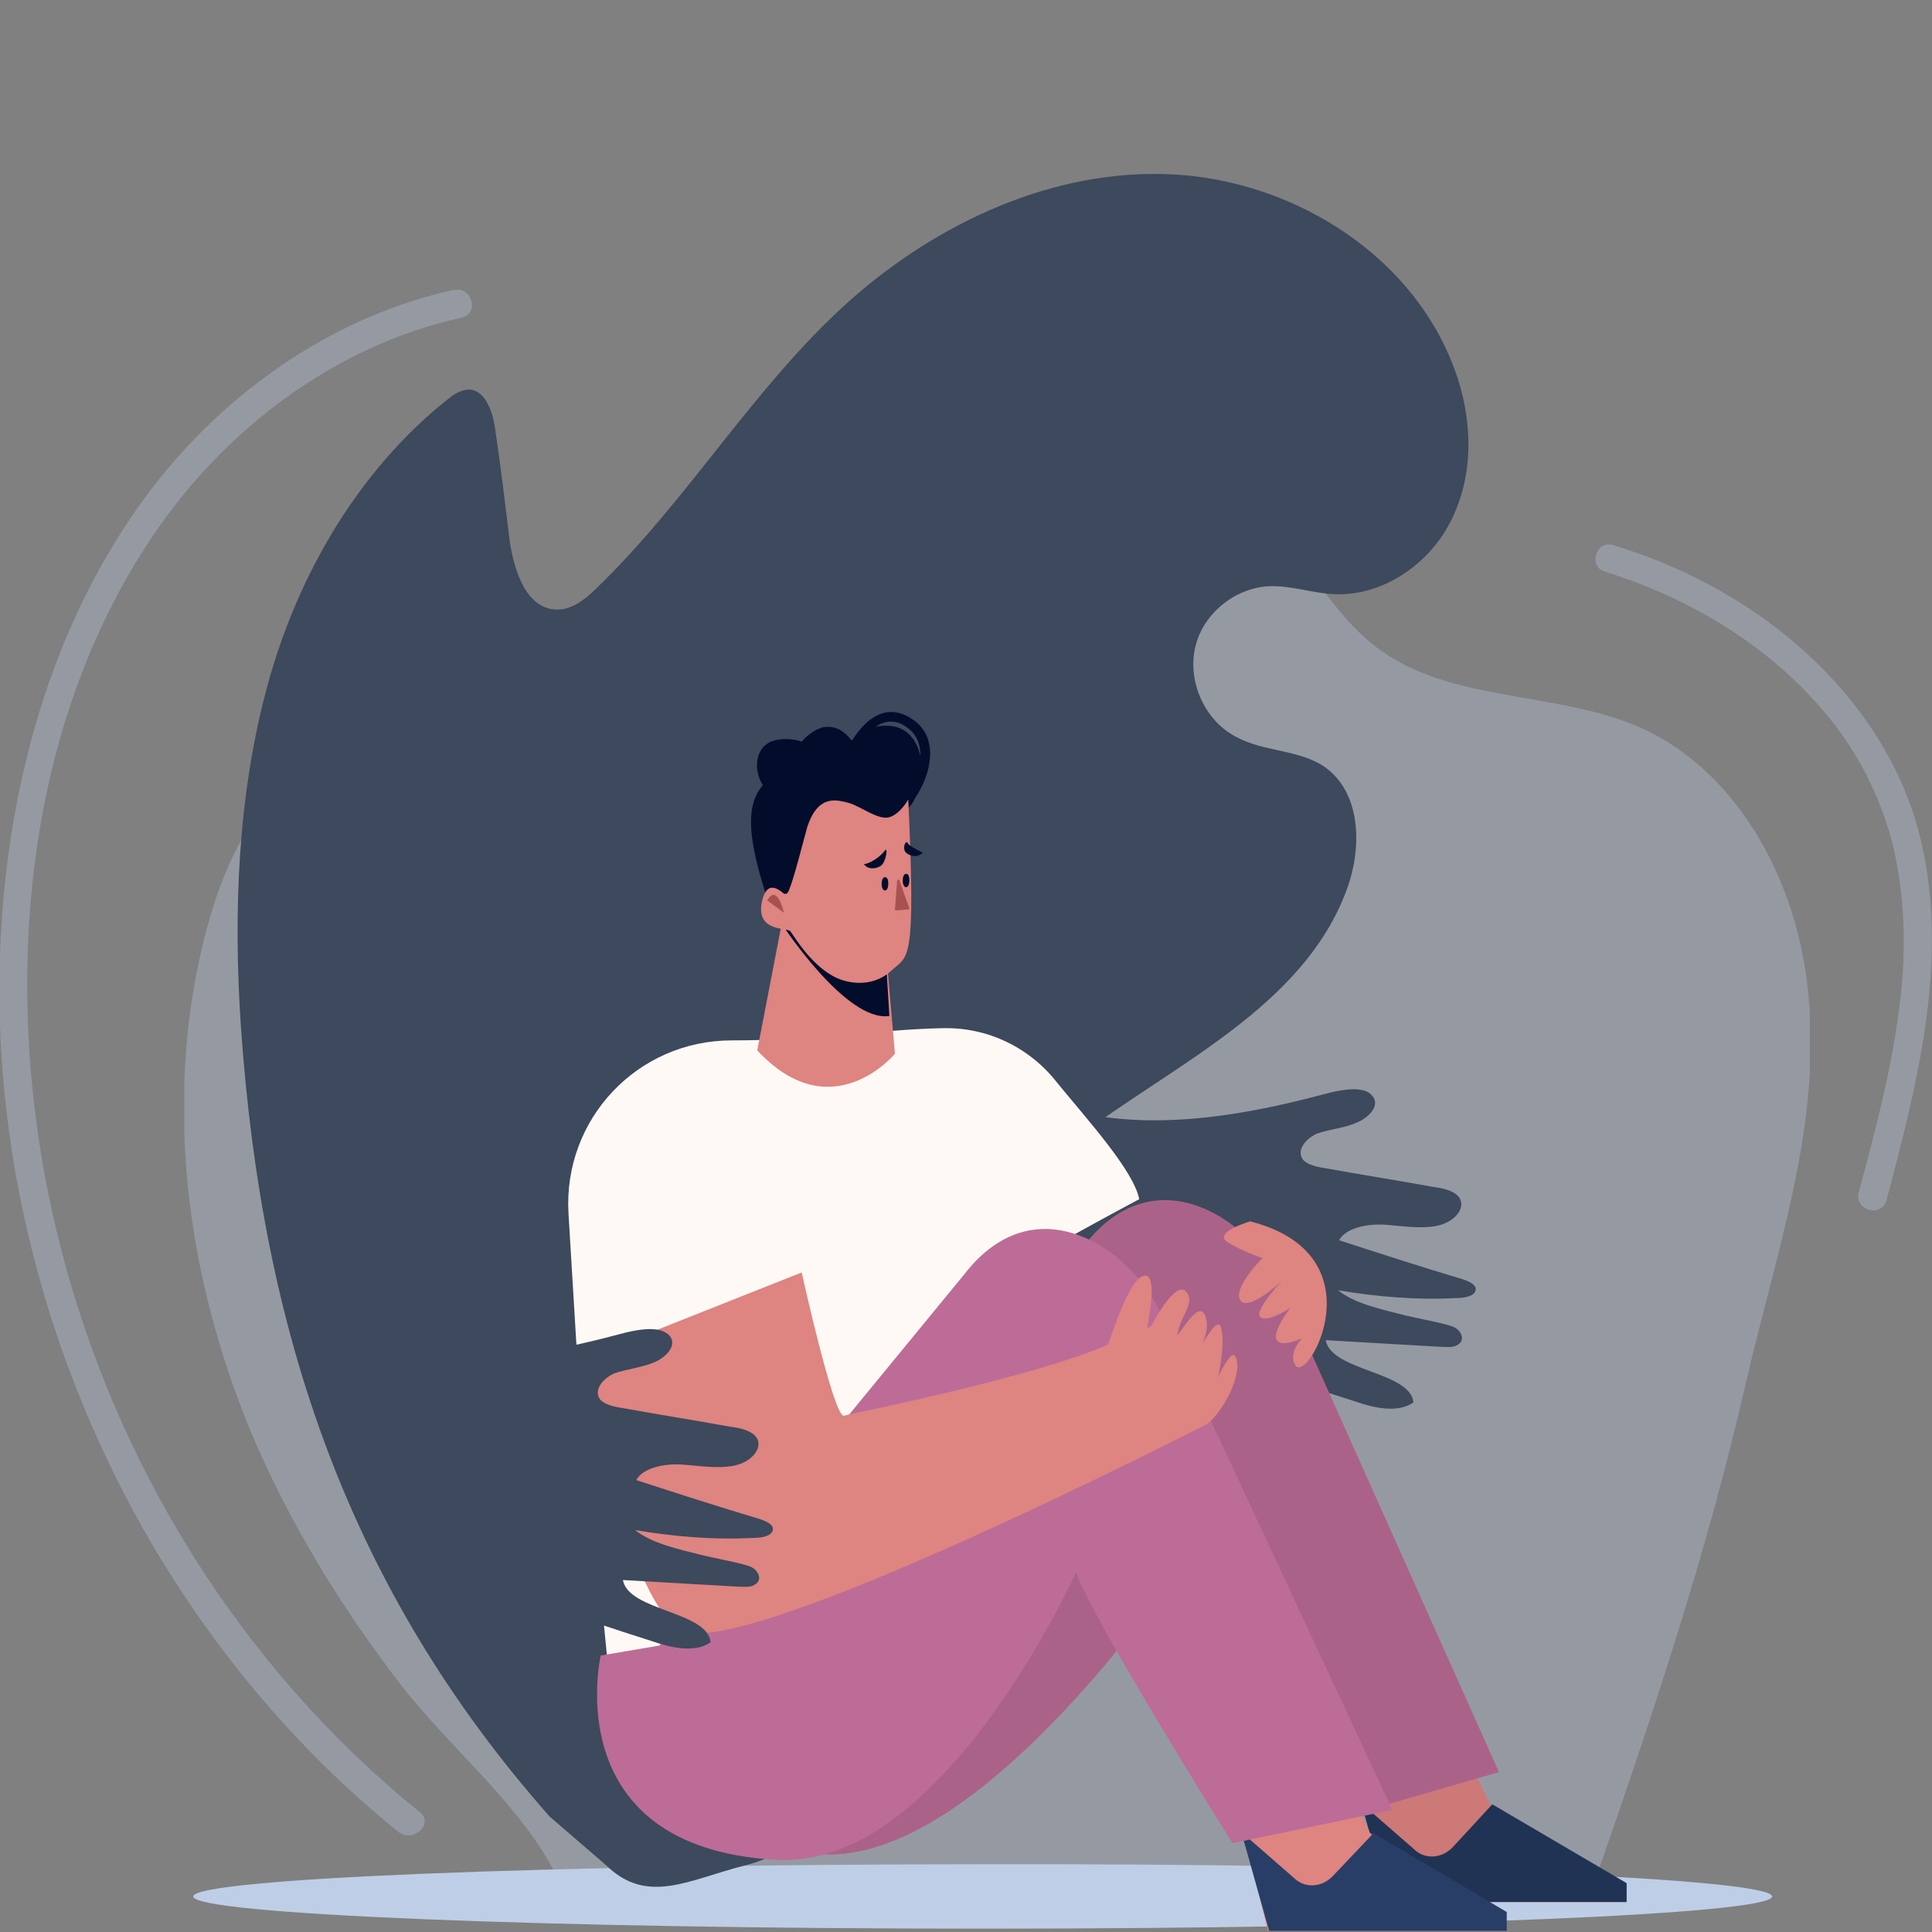
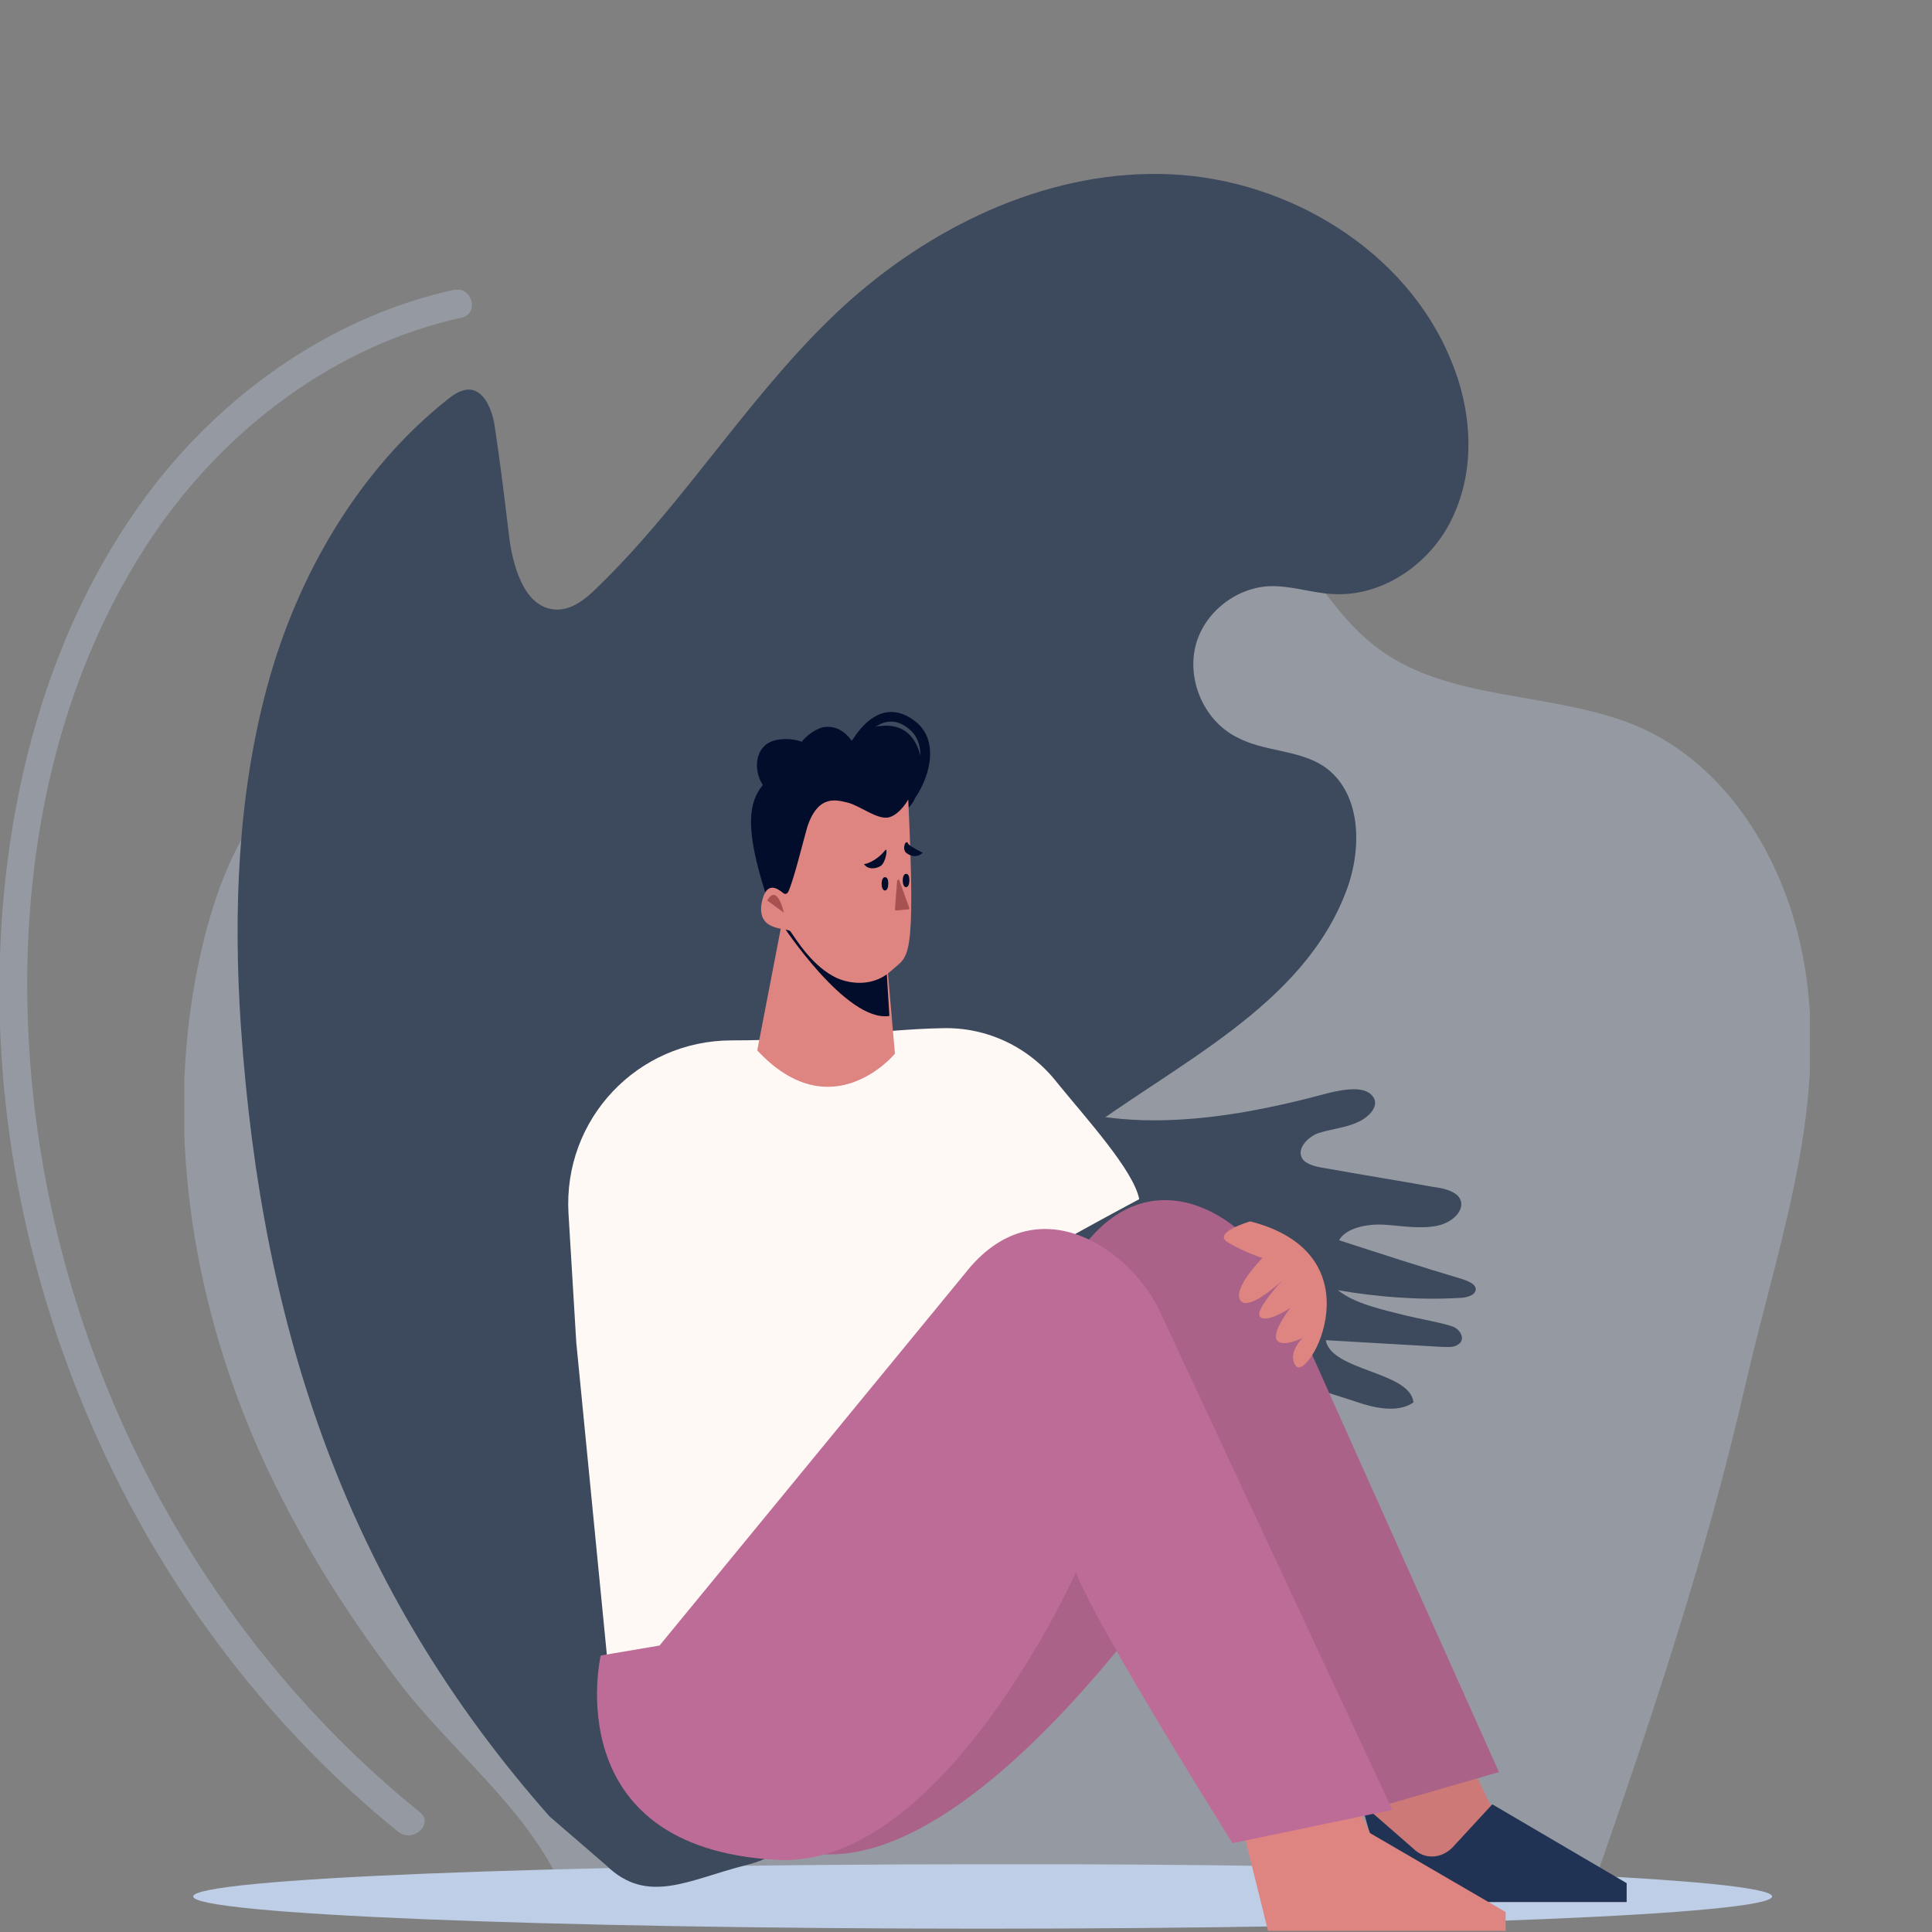
<svg xmlns="http://www.w3.org/2000/svg" xmlns:xlink="http://www.w3.org/1999/xlink" id="Capa_1" x="0px" y="0px" width="174px" height="174px" viewBox="0 0 174 174" xml:space="preserve">
  <rect x="0" y="0" width="174" height="174" fill="#808080" stroke="none" />
  <g>
    <defs>
      <rect id="SVGID_1_" y="15.7" width="174" height="158.2" />
    </defs>
    <clipPath id="SVGID_2_">
      <use xlink:href="#SVGID_1_" />
    </clipPath>
    <g clip-path="url(#SVGID_2_)">
      <g>
        <defs>
          <rect id="SVGID_3_" y="15.5" width="174" height="158.5" />
        </defs>
        <clipPath id="SVGID_4_">
          <use xlink:href="#SVGID_3_" />
        </clipPath>
        <g clip-path="url(#SVGID_4_)">
          <defs>
            <rect id="SVGID_5_" y="15.7" width="174" height="158.2" />
          </defs>
          <clipPath id="SVGID_6_">
            <use xlink:href="#SVGID_5_" />
          </clipPath>
          <g clip-path="url(#SVGID_6_)">
            <g>
              <defs>
                <rect id="SVGID_7_" y="15.5" width="174" height="158.5" />
              </defs>
              <clipPath id="SVGID_8_">
                <use xlink:href="#SVGID_7_" />
              </clipPath>
              <g opacity="0.341" clip-path="url(#SVGID_8_)">
                <g>
                  <defs>
                    <rect id="SVGID_9_" y="15.5" width="174" height="158.5" />
                  </defs>
                  <clipPath id="SVGID_10_">
                    <use xlink:href="#SVGID_9_" />
                  </clipPath>
                  <g clip-path="url(#SVGID_10_)">
                    <defs>
                      <rect id="SVGID_11_" x="16.6" y="44.2" width="146.4" height="126.5" />
                    </defs>
                    <clipPath id="SVGID_12_">
                      <use xlink:href="#SVGID_11_" />
                    </clipPath>
                    <g clip-path="url(#SVGID_12_)">
                      <g>
                        <defs>
                          <rect id="SVGID_13_" x="16.5" y="44" width="146.5" height="126.8" />
                        </defs>
                        <clipPath id="SVGID_14_">
                          <use xlink:href="#SVGID_13_" />
                        </clipPath>
                        <path clip-path="url(#SVGID_14_)" fill="#BECEE6" d="M50.4,169.5c-3.2-6.8-9.8-11.9-14.4-17.9            c-5.3-6.9-9.9-14.4-13.3-22.4c-5.9-14.1-8-29.9-4.3-44.7c1.3-5.1,3.3-10.2,7.1-13.8c3.8-3.6,9.6-5.5,14.5-3.6            c5.2,2.1,8.2,7.9,13.5,9.7c4.5,1.5,9.5-0.4,13.2-3.5c3.6-3.1,6.2-7.2,9-11c6.3-8.4,15-15.8,25.3-17.7            c3.8-0.7,7.8-0.6,11.2,1.3c4.8,2.8,7,8.6,11.4,12.1c6.6,5.4,16.5,4.1,24.3,7.6c7.2,3.3,12,10.6,14,18.4            c3.5,13.9-1.6,27.2-4.7,40.7c-3.5,15.3-8.5,30.2-13.7,45.1c-0.8,2.3-42.3-0.1-45.8-0.1C82,169.6,65.9,168.9,50.4,169.5            C50.4,169.6,50.4,169.6,50.4,169.5" />
                      </g>
                    </g>
                  </g>
                </g>
              </g>
              <g opacity="0.341" clip-path="url(#SVGID_8_)">
                <g>
                  <defs>
                    <rect id="SVGID_15_" y="15.5" width="174" height="158.5" />
                  </defs>
                  <clipPath id="SVGID_16_">
                    <use xlink:href="#SVGID_15_" />
                  </clipPath>
                  <g clip-path="url(#SVGID_16_)">
                    <defs>
                      <rect id="SVGID_17_" y="26.1" width="42.6" height="139.2" />
                    </defs>
                    <clipPath id="SVGID_18_">
                      <use xlink:href="#SVGID_17_" />
                    </clipPath>
                    <g clip-path="url(#SVGID_18_)">
                      <g>
                        <defs>
                          <rect id="SVGID_19_" y="26" width="42.8" height="139.5" />
                        </defs>
                        <clipPath id="SVGID_20_">
                          <use xlink:href="#SVGID_19_" />
                        </clipPath>
                        <path clip-path="url(#SVGID_20_)" fill="#BECEE6" d="M37.8,163.2c-16.1-13-27.5-31.4-32.5-51.5            c-5.2-20.9-3.8-45.3,8.5-63.5c6.5-9.6,16.4-17.1,27.8-19.6c1.6-0.4,0.9-2.8-0.7-2.5c-10.5,2.3-19.9,8.7-26.6,17.1            C7,52.4,2.8,63.7,1,75.3c-3.3,21.4,1.3,43.6,11.9,62.4c5.9,10.4,13.7,19.8,23,27.3C37.3,166,39.1,164.2,37.8,163.2" />
                      </g>
                    </g>
                  </g>
                </g>
              </g>
              <g opacity="0.341" clip-path="url(#SVGID_8_)">
                <g>
                  <defs>
-                     <rect id="SVGID_21_" y="15.5" width="174" height="158.5" />
-                   </defs>
+                     </defs>
                  <clipPath id="SVGID_22_">
                    <use xlink:href="#SVGID_21_" />
                  </clipPath>
                  <g clip-path="url(#SVGID_22_)">
                    <defs>
                      <rect id="SVGID_23_" x="143.7" y="49" width="30.3" height="60" />
                    </defs>
                    <clipPath id="SVGID_24_">
                      <use xlink:href="#SVGID_23_" />
                    </clipPath>
                    <g clip-path="url(#SVGID_24_)">
                      <g>
                        <defs>
                          <rect id="SVGID_25_" x="143.5" y="49" width="30.5" height="60.3" />
                        </defs>
                        <clipPath id="SVGID_26_">
                          <use xlink:href="#SVGID_25_" />
                        </clipPath>
                        <path clip-path="url(#SVGID_26_)" fill="#BECEE6" d="M144.6,51.5c7.7,2.4,15,6.8,20.1,13.1c2.7,3.3,4.6,7.1,5.7,11.2            c1.2,4.8,1.3,9.8,0.7,14.6c-0.7,5.8-2.2,11.4-3.7,17c-0.4,1.6,2,2.3,2.5,0.7c2.7-10.2,5.5-21,3.3-31.5            c-1.8-8.8-7.5-16.1-14.8-21.2c-4-2.8-8.5-4.9-13.1-6.3C143.7,48.6,143,51.1,144.6,51.5" />
                      </g>
                    </g>
                  </g>
                </g>
              </g>
              <path clip-path="url(#SVGID_8_)" fill="#BECEE6" d="M159.6,170.8c0,1.6-31.8,2.9-71.1,2.9c-39.3,0-71.1-1.3-71.1-2.9       s31.8-2.9,71.1-2.9C127.8,167.8,159.6,169.2,159.6,170.8" />
              <path clip-path="url(#SVGID_8_)" fill="#3D495C" d="M89.1,96.7c3.8,2.9,9.4,4.2,14.8,4.2c5.4,0,10.7-1.1,15.9-2.5       c1.3-0.3,3.1-0.6,3.8,0.3c0.7,0.8-0.2,1.9-1.4,2.4c-1.1,0.5-2.5,0.6-3.6,1c-1.1,0.5-1.9,1.6-1.2,2.4c0.4,0.4,1.2,0.6,1.9,0.7       c3.3,0.6,6.5,1.1,9.8,1.7c0.8,0.1,1.7,0.3,2.2,0.8c0.9,1-0.3,2.4-1.9,2.7c-1.5,0.3-3.2,0-4.7-0.1c-1.6-0.1-3.5,0.3-4.1,1.4       c3.7,1.2,7.4,2.4,11.1,3.5c0.6,0.2,1.3,0.5,1.2,1c-0.1,0.5-0.9,0.7-1.6,0.7c-3.6,0.2-7.3-0.1-10.8-0.7       c1.5,1.2,3.8,1.7,6.2,2.3c0.8,0.2,3.5,0.7,4.2,1c0.7,0.3,1.1,1.2,0.4,1.6c-0.4,0.3-1,0.2-1.5,0.2c-3.5-0.2-6.9-0.4-10.4-0.6       c0.5,2.8,7.6,2.8,7.9,5.6c-1.4,1-3.6,0.5-5.3-0.1c-3.5-1.1-7-2.3-10.5-3.5c-2.6-0.8-5.2-1.7-7.4-3       c-7.6-4.2-9.7-11.9-11.4-18.9" />
              <path clip-path="url(#SVGID_8_)" fill="#3D495C" d="M54.6,168c3.7,3.6,7.4,1.3,12.5,0c1.2-0.3,2.3-0.7,3.2-1.5       c2.7-2.3,2.4-6.5,2.1-10.1c-1.5-20.5,8-41.4,24.4-53.8c9-6.8,20.6-11.9,24.5-22.5c1.4-3.8,1.3-8.8-2.1-11.1       c-2.3-1.5-5.4-1.3-7.8-2.6c-2.8-1.4-4.4-4.8-3.8-7.9c0.6-3.1,3.5-5.5,6.6-5.7c2-0.1,3.9,0.6,5.8,0.7c4.7,0.3,9.2-3,11-7.3       c1.9-4.3,1.5-9.4-0.3-13.7c-4-9.9-14.6-16.3-25.2-16.8S84.5,20,76.5,27.1C67.9,34.8,62,45,53.7,53c-1,1-2.2,1.9-3.5,1.9       c-2.8,0-3.9-3.5-4.3-6.2c-0.4-3.3-0.8-6.7-1.3-10c-0.2-1.7-1-3.8-2.6-3.6c-0.6,0.1-1.1,0.4-1.6,0.8       c-8.1,6.4-13.6,15.9-16.3,25.8s-3.1,20.5-2.4,30.8c1.9,27.4,9.6,50.5,27.8,71.1L54.6,168z" />
              <polygon clip-path="url(#SVGID_8_)" fill="#CC7977" points="121.6,157.6 125,171.3 146.4,171.3 146.4,169.6 134.2,162.5        131.6,157.1       " />
              <path clip-path="url(#SVGID_8_)" fill="#213354" d="M134.4,162.5l-3.6,3.9c-1,1-2.5,1.1-3.5,0.1l-4.7-4.1l2.5,8.9h21.4v-1.7       L134.4,162.5z" />
              <path clip-path="url(#SVGID_8_)" fill="#AB6289" d="M70.2,145.6l27.5-33.5c6.4-8.2,15-2.2,17.6,3.5l19.7,44l-13.5,3.9       c0,0-11.8-19.4-13.8-24.4c0,0-18.6,28.7-33.6,27.9c-19.8-1.1-9.1-20.4-9.1-20.4L70.2,145.6z" />
              <path clip-path="url(#SVGID_8_)" fill="#FFF9F5" d="M84.9,92.6c-5.5,0.1-11.1,1.1-19,1.1c-8.5,0-15.2,7.1-14.7,15.6l0.7,11.6       l2.8,28.6l37.4-0.5c0,0,0.1-28.3,0-35c0-0.4,10.5-6,10.5-6c-0.5-2.6-4.8-7.3-7.4-10.5C92.7,94.3,88.9,92.5,84.9,92.6" />
              <path clip-path="url(#SVGID_8_)" fill="#FFF9F5" d="M55.4,145.1c0,0,31.2,0,36.6,0" />
              <path clip-path="url(#SVGID_8_)" fill="#DE8481" d="M79.6,83.4l1,11.5c0,0-5.7,6.9-12.4-0.3l2.2-11.4L79.6,83.4z" />
              <path clip-path="url(#SVGID_8_)" fill="#020C2B" d="M70.4,83.2c0,0,5.8,8.9,9.7,8.3l-0.5-8.1c0,0-8.6-0.4-8.7-0.4" />
              <path clip-path="url(#SVGID_8_)" fill="#020C2B" d="M81.8,65.6c0.8,0.6,1.1,1.5,1.1,2.5c-0.4-1.7-1.5-3-3.7-2.7       c-0.1,0-0.2,0-0.4,0.1C79.6,64.9,80.7,64.7,81.8,65.6 M69.7,80.4c0.3,0.1,0.7,0.3,1.1,0.6l-0.5-0.3L69.7,80.4z M82.4,71.9       c1.5-2.2,2.2-5.5-0.2-7.1c-2.3-1.6-4.2-0.1-5.4,1.8c0,0-0.1,0.1-0.1,0.1c-0.6-0.8-1.4-1.4-2.6-1.2c-0.7,0.2-1.4,0.7-1.9,1.3       c-0.8-0.3-1.8-0.3-2.5-0.1c-1.7,0.5-1.9,2.6-1,4c-1.3,1.6-1.6,3.9,0.2,9.6l0,0.1l2.4,1.3l0.1-0.3l-0.2-0.1l2.4-7.6       C74,73.5,76,72.2,77,73c1.1,0.8,2.3,1.6,3.2,1.2c0.5-0.2,0.9-0.6,1.2-1C81.8,72.8,82.2,72.4,82.4,71.9" />
              <path clip-path="url(#SVGID_8_)" fill="#DE8481" d="M71,80.3c-0.1,0.2-0.3,0.3-0.5,0.1C70,80,69,79.3,68.6,81.3       c-0.5,2.7,2.4,2.2,2.6,2.6c0.5,0.7,2,3.2,4.2,4.2c1.4,0.6,3.4,0.7,4.9-0.7c1.5-1.4,2.2-0.4,1.5-15.4c0,0-0.7,1.3-1.7,1.6       c-1,0.3-2.6-1-3.7-1.3c-0.9-0.2-2.7-0.9-3.7,2.2C72.3,75.9,71.5,79.2,71,80.3" />
              <path clip-path="url(#SVGID_8_)" fill="#A85151" d="M69.1,81.1l1.5,1.1C70.6,82.2,70,79.5,69.1,81.1" />
              <path clip-path="url(#SVGID_8_)" fill="#020C2B" d="M80,79.6c0,0.3-0.1,0.6-0.3,0.6c-0.2,0-0.3-0.3-0.3-0.6       c0-0.3,0.1-0.6,0.3-0.6C79.9,79,80,79.2,80,79.6" />
              <path clip-path="url(#SVGID_8_)" fill="#020C2B" d="M81.9,79.3c0,0.3-0.1,0.6-0.3,0.6c-0.2,0-0.3-0.3-0.3-0.6       c0-0.3,0.1-0.6,0.3-0.6C81.8,78.7,81.9,78.9,81.9,79.3" />
              <path clip-path="url(#SVGID_8_)" fill="#020C2B" d="M79.7,76.6c0.3-0.4,0.1,1.1-0.4,1.4c-0.5,0.3-1.2,0.3-1.5-0.2       C77.8,77.9,78.9,77.6,79.7,76.6" />
              <path clip-path="url(#SVGID_8_)" fill="#020C2B" d="M81.8,76c-0.2-0.5-0.6,0.4-0.2,0.8c0.5,0.4,1.1,0.4,1.5,0       C83.1,76.8,81.9,76.2,81.8,76" />
              <path clip-path="url(#SVGID_8_)" fill="#A85151" d="M81,79.3l0.9,2.5c0,0,0,0.1-0.1,0.1l-1.1,0.1c0,0-0.1,0-0.1-0.1l0.2-2.6       C80.9,79.2,81,79.2,81,79.3" />
              <polygon clip-path="url(#SVGID_8_)" fill="#DE8481" points="110.8,160.2 114.2,173.9 135.6,173.9 135.6,172.2 123.4,165.1        120.8,159.7       " />
-               <path clip-path="url(#SVGID_8_)" fill="#283E66" d="M123.7,165.1L120,169c-1,1-2.5,1.1-3.5,0.1l-4.7-4.1l2.5,8.9h21.4v-1.7       L123.7,165.1z" />
              <path clip-path="url(#SVGID_8_)" fill="#BD6C97" d="M59.4,148.2l27.5-33.5c6.4-8.2,15-2.2,17.6,3.5l20.9,44.8l-14.4,3       c0,0-12.2-19.4-14.1-24.4c0,0-12,26.8-27,25.9c-19.8-1.1-15.8-18.4-15.8-18.4L59.4,148.2z" />
-               <path clip-path="url(#SVGID_8_)" fill="#DE8481" d="M111.2,122.1c-0.3-0.4-1.1,1.1-1.5,1.9c0.2-0.9,0.6-3,0.3-4.3       c-0.2-1.1-1.1,0.3-1.7,1.3c0.3-0.7,0.6-1.7,0.2-2.6c-0.7-1.5-2.8,2.9-2.4,1.5c0.3-1.5,1.6-2.6,0.7-3.6c-1-1-3.1,3.1-3.1,3.1       s-0.1,0.1-0.4,0.2c0.3-1.5,0.9-5-0.3-4.7c-1.2,0.3-2.6,4.4-3.2,6.2c-6.9,3-23.1,6.2-23.8,6.4c-0.9,0.2-3.8-12.9-3.8-12.9       l-19.4,7.7c0,0,3.2,21.4,8.5,24.5s47.5-18.6,47.5-18.6C110.7,126.5,112,123.1,111.2,122.1" />
              <path clip-path="url(#SVGID_8_)" fill="#DE8481" d="M116.7,123c1.1,1.6,7.6-10-4.1-13c0,0-3.5,1-2,1.9       c1.5,0.9,3.1,1.4,3.1,1.4s-2.7,2.7-2,3.8c0.7,1.1,3.7-1.7,3.7-1.7s-2.5,2.7-1.9,3.2c0.6,0.6,2.7-0.8,2.7-0.8s-1.7,2.2-1.2,2.9       c0.5,0.7,2.3-0.2,2.3-0.2S115.9,121.9,116.7,123" />
-               <path clip-path="url(#SVGID_8_)" fill="#3D495C" d="M25.7,118.3c3.8,2.9,9.4,4.2,14.8,4.2c5.4,0,10.7-1.1,15.9-2.5       c1.3-0.3,3.1-0.6,3.9,0.3c0.7,0.8-0.2,1.9-1.4,2.4s-2.5,0.6-3.6,1c-1.1,0.5-1.9,1.6-1.2,2.4c0.4,0.4,1.2,0.6,1.9,0.7       c3.3,0.6,6.5,1.1,9.8,1.7c0.8,0.1,1.7,0.3,2.2,0.8c0.9,1-0.3,2.4-1.9,2.7c-1.5,0.3-3.2,0-4.7-0.1c-1.6-0.1-3.5,0.3-4.1,1.4       c3.7,1.2,7.4,2.4,11.1,3.5c0.6,0.2,1.3,0.5,1.2,1c-0.1,0.5-0.9,0.7-1.6,0.7c-3.6,0.2-7.3-0.1-10.8-0.7       c1.5,1.2,3.8,1.7,6.2,2.3c0.8,0.2,3.5,0.7,4.2,1c0.7,0.3,1.1,1.2,0.4,1.6c-0.4,0.3-1,0.2-1.5,0.2c-3.5-0.2-6.9-0.4-10.4-0.6       c0.5,2.8,7.6,2.8,7.9,5.6c-1.4,1-3.6,0.5-5.3-0.1c-3.5-1.1-7-2.3-10.5-3.5c-2.6-0.8-5.2-1.7-7.4-3       c-7.6-4.2-11.5-10.8-13.1-17.8L25.7,118.3z" />
            </g>
          </g>
        </g>
      </g>
    </g>
  </g>
</svg>